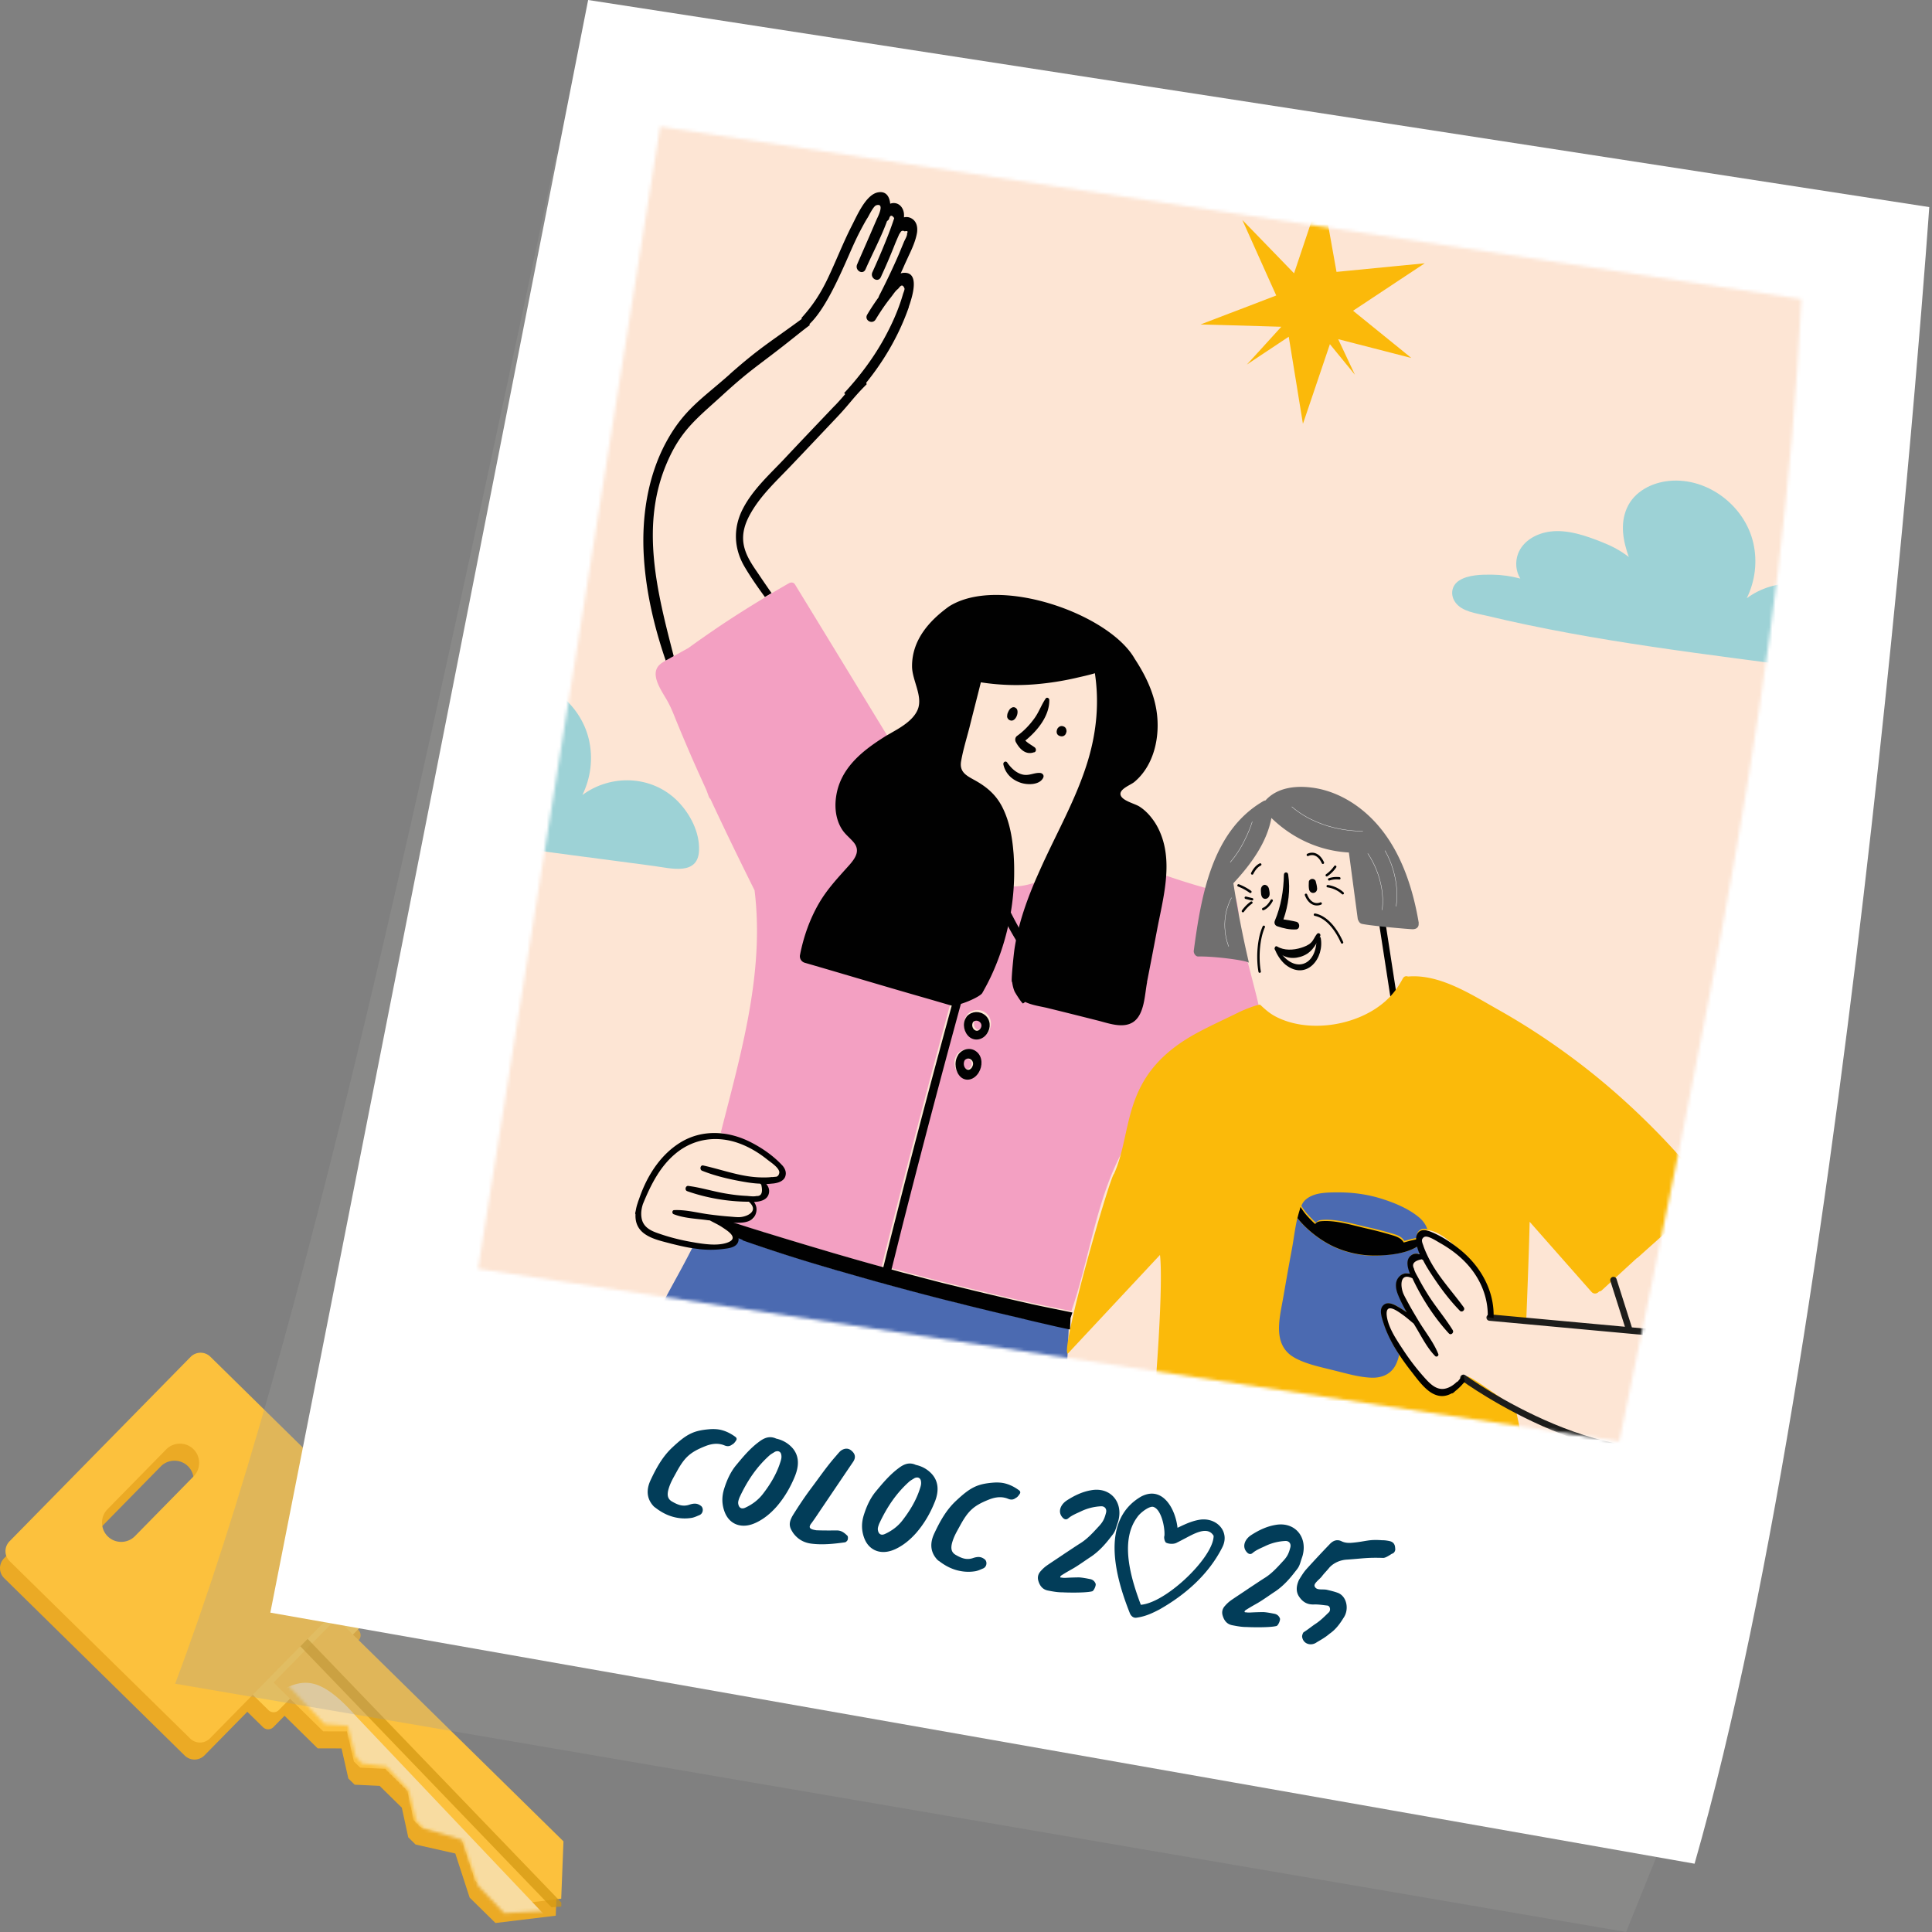
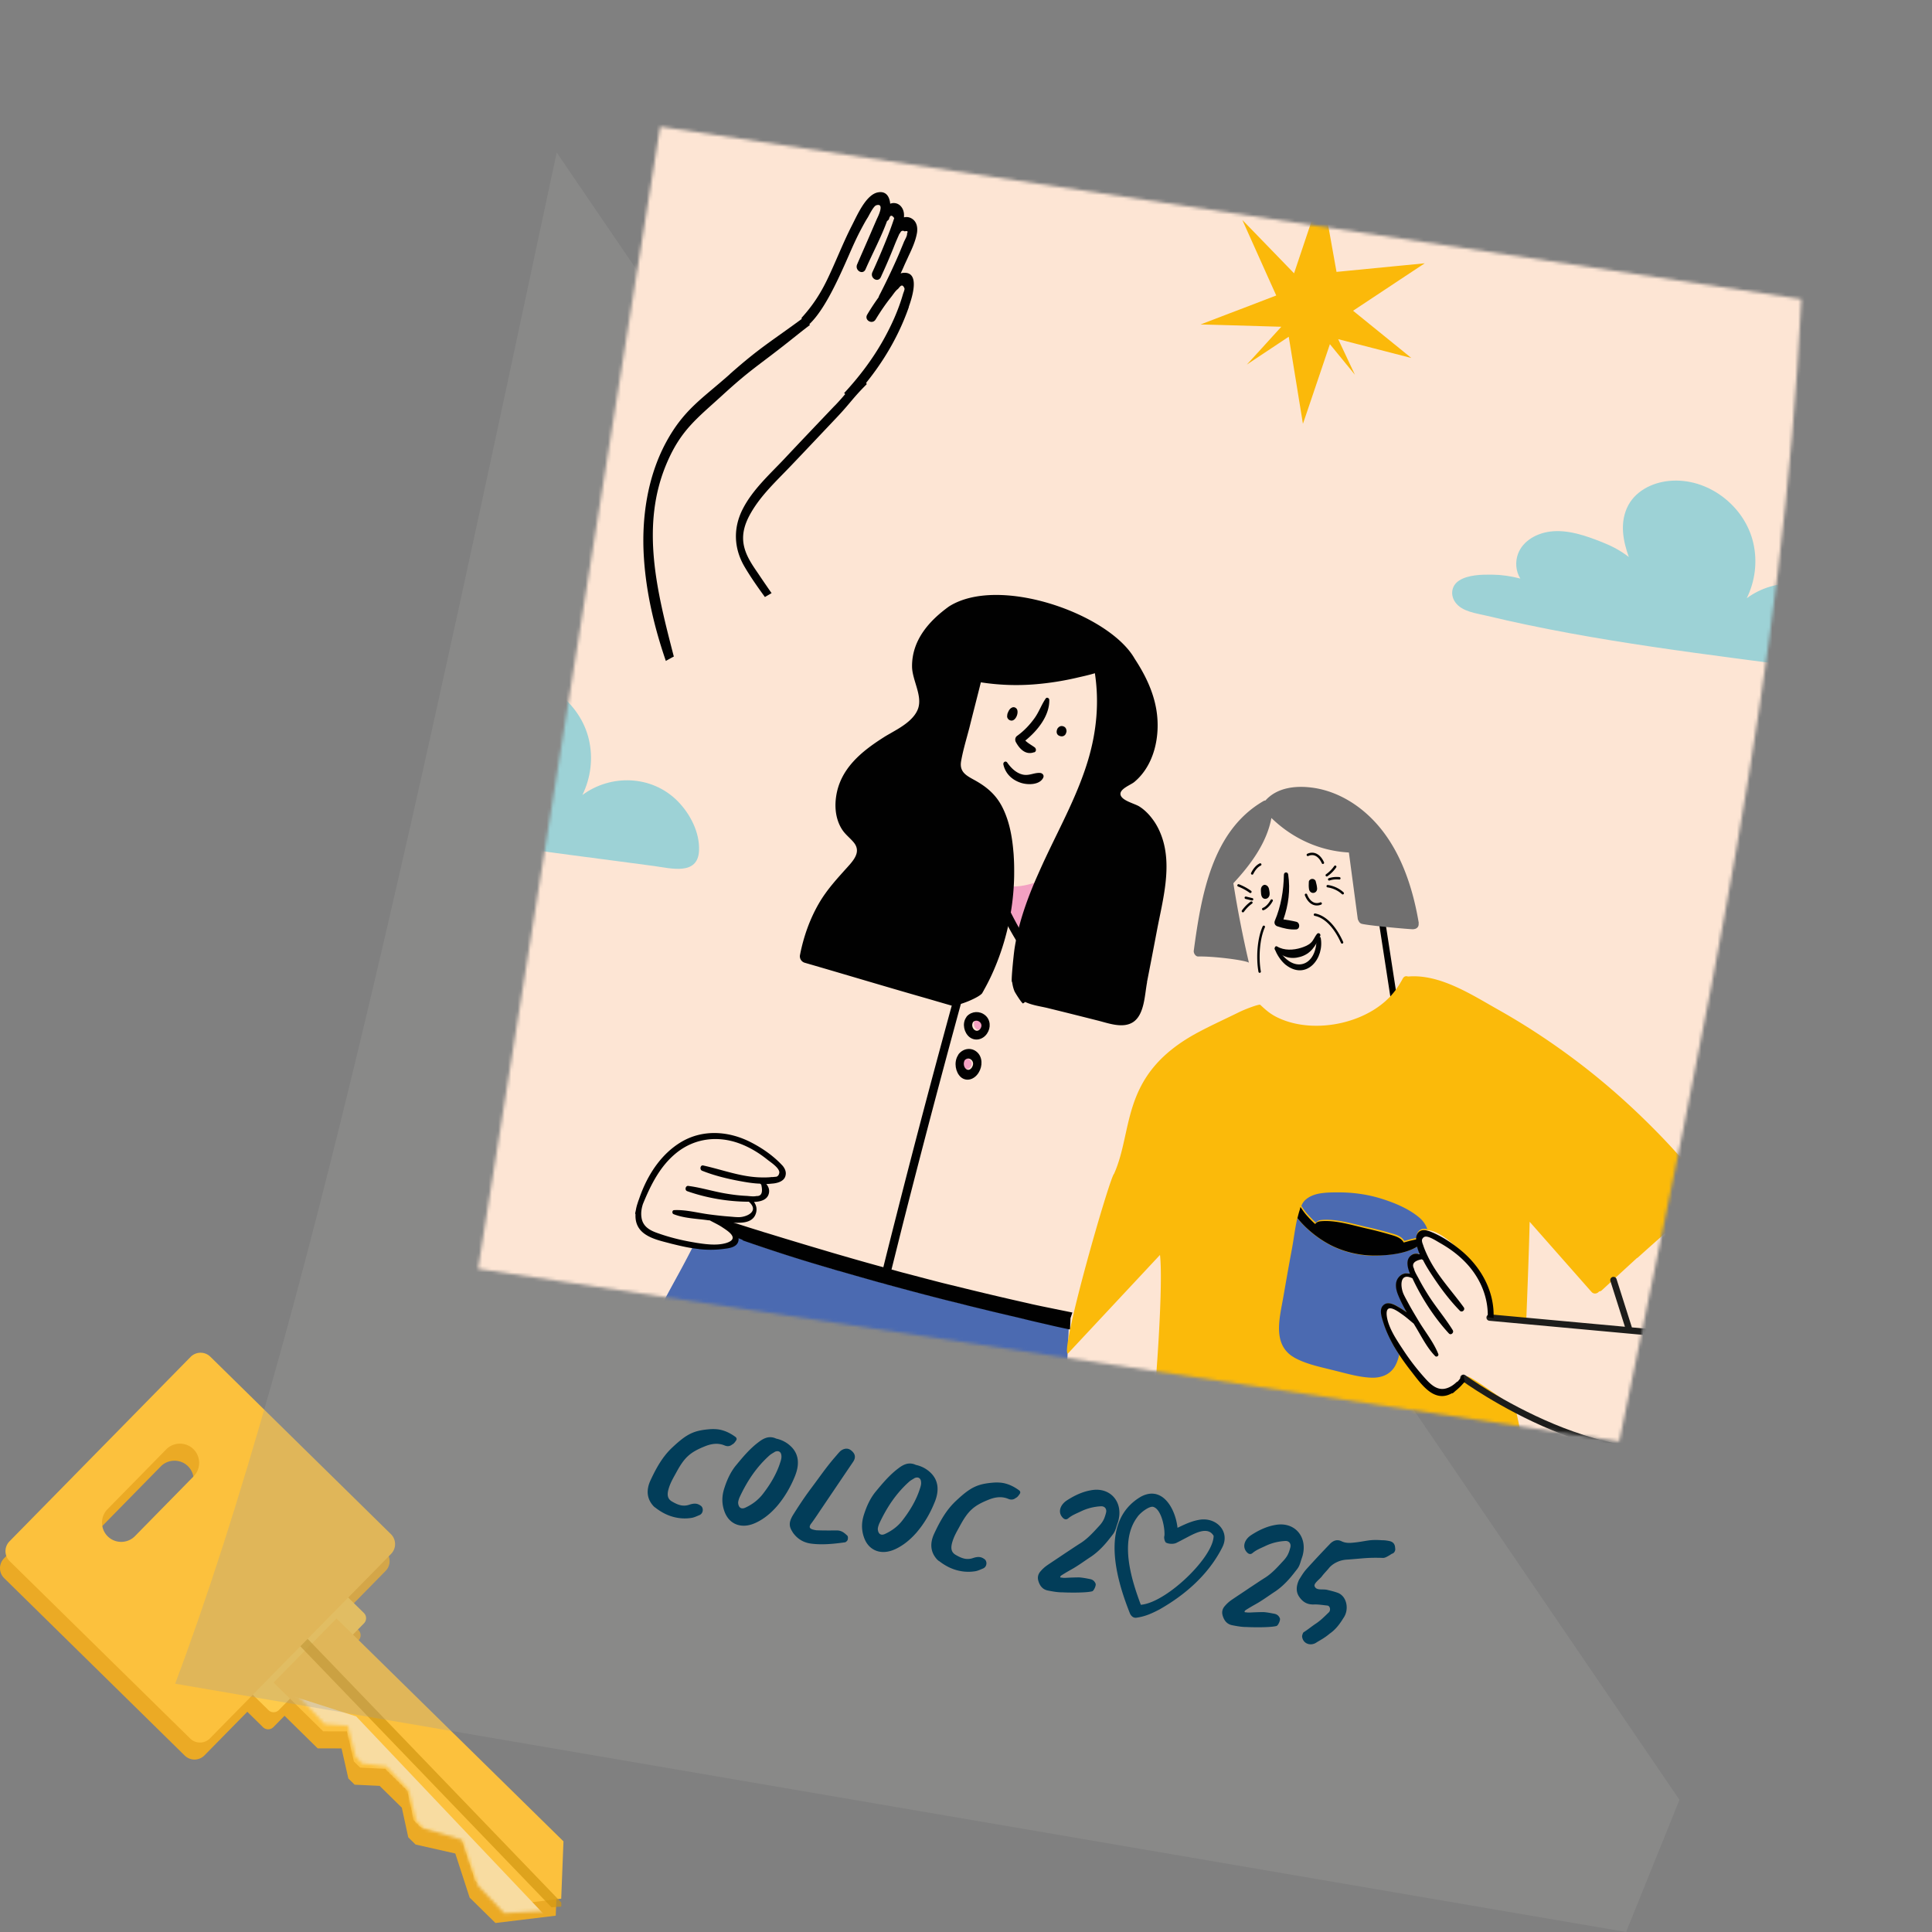
<svg xmlns="http://www.w3.org/2000/svg" width="599" height="599" viewBox="0 0 599 599" fill="none">
  <rect x="0" y="0" width="599" height="599" fill="#808080" stroke="none" />
  <path d="m141.16 574.661-12.308-2.779-2.271-2.231-1.998-9.193-6.881-6.766-7.748-.365-1.952-1.919-2.11-9.328-7.392-.008-15.388-15.12 19.525-19.894 70.347 69.12-.682 17.762-18.689 2.27-8.005-7.876-4.448-13.673zM1.233 483.168l56.168-57.201a4.343 4.343 0 0 1 6.12-.054l55.984 55.009a4.348 4.348 0 0 1 .055 6.122l-56.168 57.202a4.344 4.344 0 0 1-6.12.053L1.289 489.29a4.347 4.347 0 0 1-.055-6.122zm38.913-1.607 18.203-18.549c2.303-2.339 2.254-6.145-.078-8.431-2.34-2.304-6.144-2.256-8.428.076l-18.204 18.549c-2.302 2.339-2.253 6.145.079 8.431 2.332 2.287 6.143 2.256 8.428-.076z" fill="#EBAA25" />
  <path d="m71.558 522.507 26.397-26.886a2.271 2.271 0 0 1 3.213-.028l9.963 9.788c.896.88.909 2.319.03 3.214l-26.398 26.886a2.271 2.271 0 0 1-3.212.029l-9.964-9.789a2.273 2.273 0 0 1-.03-3.214z" fill="#EBAA25" />
  <path d="m73.246 517.214 26.398-26.886a2.27 2.27 0 0 1 3.212-.028l9.964 9.788c.895.88.908 2.319.029 3.214l-26.397 26.886a2.271 2.271 0 0 1-3.213.029l-9.963-9.789a2.273 2.273 0 0 1-.03-3.214z" fill="#FECB4B" />
  <path d="m142.869 569.362-12.318-2.756-2.271-2.231-1.982-9.199-6.881-6.766-7.754-.383-1.945-1.901-2.128-9.321-7.374-.015-15.412-15.131 19.532-19.876 70.364 69.112-.699 17.769-18.673 2.264-8.021-7.869-4.438-13.697z" fill="#FCC13D" />
  <path d="M89.897 504.728c.628-.642 1.665-.583 2.334.108l81.793 85.007-.002 1.268-3.048.222-80.987-84.162c-.676-.709-.71-1.783-.099-2.42l.01-.023z" fill="#D29611" opacity=".7" />
  <mask id="wijg7u4t3a" style="mask-type:luminance" maskUnits="userSpaceOnUse" x="85" y="499" width="90" height="95">
    <path d="m143.367 570.479-12.04-3.642-2.294-2.417-2.311-9.457-6.949-7.329-7.521-.924-1.964-2.061-2.458-9.589-7.138-.525-15.563-16.393 18.052-18.786 71.058 74.877.084 17.952-17.975 1.003-8.1-8.526-4.881-14.183z" fill="#fff" />
  </mask>
  <g mask="url(#wijg7u4t3a)">
-     <path d="M64.955 517.586c-2.78 1.069 8.252 14.949 8.252 14.949l15.146-1.926-2.742 14.992 11.818 12.447 15.146-1.926-2.742 14.992 10.148 10.707 9.231-1.18-1.666 9.129 5.901 6.227 27.194 14.898 16.263-8.662-66.525-70.13c-14.789-16.77-19.271-9.4-30.47-4.158-.991.46-13.81-10.81-14.929-10.388l-.025.029z" fill="#F8DCA1" />
+     <path d="M64.955 517.586c-2.78 1.069 8.252 14.949 8.252 14.949l15.146-1.926-2.742 14.992 11.818 12.447 15.146-1.926-2.742 14.992 10.148 10.707 9.231-1.18-1.666 9.129 5.901 6.227 27.194 14.898 16.263-8.662-66.525-70.13l-.025.029z" fill="#F8DCA1" />
  </g>
  <path d="M2.931 477.893 59.1 420.691a4.343 4.343 0 0 1 6.12-.053l55.984 55.009a4.345 4.345 0 0 1 .055 6.121L65.091 538.97a4.343 4.343 0 0 1-6.12.053L2.987 484.015a4.347 4.347 0 0 1-.056-6.122zm38.906-1.625 18.204-18.549c2.302-2.339 2.253-6.144-.079-8.431-2.332-2.286-6.143-2.256-8.428.076l-18.204 18.55c-2.302 2.339-2.253 6.144.08 8.431 2.338 2.303 6.142 2.255 8.427-.077z" fill="#FCC13D" />
  <path d="M520.713 558.018 504.165 599 54.303 522.026C94.62 414.638 130.948 242.36 172.595 47.264l348.118 510.754z" fill="#9D9D9C" style="mix-blend-mode:multiply" opacity=".3" />
-   <path d="m182.347 0 415.805 64.207s-23.658 342.283-72.767 513.619l-441.57-77.843L182.348 0z" fill="#fff" />
  <mask id="4dviq0lvjb" style="mask-type:luminance" maskUnits="userSpaceOnUse" x="148" y="39" width="411" height="408">
    <path d="m148.216 393.39 353.825 53.49c27.555-133.957 50.937-240.438 56.459-354.126l-353.825-53.49-56.459 354.126z" fill="#fff" />
  </mask>
  <g mask="url(#4dviq0lvjb)">
    <path d="M192.231 22 584.23 80l-65.501 392-401.499-60 75.001-390z" fill="#FDE5D4" />
    <path d="M452.379 179.993c2.789-1.792 7.018-1.866 10.214-1.829 2.991.037 5.91.462 8.772 1.219-1.403-2.235-1.662-5.173-.702-7.705 1.533-4.065 5.837-6.356 9.955-6.873 5.448-.702 11.211 1.33 16.197 3.326 2.937 1.164 5.725 2.624 8.182 4.564-1.755-4.934-2.771-10.2-.591-15.17 2.271-5.155 7.72-7.908 13.113-8.425 11.912-1.146 23.455 7.723 26.078 19.253 1.329 5.82.554 11.843-2.032 17.128 8.791-6.504 21.479-6.19 29.495 1.866 3.896 3.935 6.925 9.719 6.667 15.391-.351 7.797-8.736 5.469-13.907 4.767-34.389-4.638-69.073-8.481-102.853-16.592-3.213-.776-7.664-1.238-9.751-4.158-1.644-2.291-1.219-5.228 1.182-6.762h-.019zM91.38 240.993c2.788-1.792 7.017-1.866 10.213-1.829 2.991.037 5.91.462 8.772 1.219-1.403-2.235-1.662-5.173-.702-7.705 1.533-4.065 5.837-6.356 9.955-6.873 5.448-.702 11.211 1.33 16.197 3.326 2.937 1.164 5.725 2.624 8.182 4.564-1.755-4.934-2.771-10.2-.591-15.17 2.271-5.155 7.72-7.908 13.113-8.425 11.912-1.146 23.455 7.723 26.077 19.253 1.33 5.82.555 11.843-2.031 17.128 8.791-6.504 21.479-6.19 29.495 1.866 3.896 3.935 6.925 9.719 6.667 15.391-.351 7.797-8.736 5.469-13.907 4.767-34.389-4.638-69.073-8.481-102.853-16.592-3.213-.776-7.664-1.238-9.751-4.158-1.644-2.291-1.22-5.228 1.182-6.762h-.019z" fill="#9DD2D6" />
    <path d="m402.113 120.01-1.219-7.464-1.33-8.148-7.59 5.044-5.412 3.603 3.805-4.158 6.889-7.575-16.936-.499-1.976-.055-6.113-.167 9.16-3.51 2.974-1.127 11.321-4.342-2.715-6.024-.702-1.57-7.092-15.817 10.897 11.234 1.089 1.127 4.045 4.176 5.079-15.15 1.367-4.084L409.833 59l.572 3.197.37 1.995 3.601 20.103 1.552-.148 1.68-.166 14.775-1.441 1.552-.148 7.794-.758-7.776 5.137-1.551 1.034-12.891 8.537 12.651 10.254 1.533 1.238 3.878 3.16-3.934-1.016-1.57-.407-17.176-4.416 5.19 11.031-7.757-9.479-2.973 8.795-2.106 6.227-.498 1.478-2.217 6.541-.572 1.644-.314-1.94-1.256-7.705-.277-1.737z" fill="#FBB90A" />
    <path d="m428.606 286.502 3.853 24.978" stroke="#010101" stroke-width="2" stroke-miterlimit="10" />
    <path d="M320.663 233.261c.688-.269.655-1.15.113-1.56-.996-.719-2.032-1.25-2.889-2.094 3.679-2.951 7.547-7.64 7.433-12.628-.027-.562-.77-.902-1.095-.426-1.344 1.933-2.095 4.21-3.518 6.164-1.533 2.125-3.301 3.955-5.364 5.435-.615.445-.715 1.254-.406 1.885 1.216 2.281 3.153 4.143 5.698 3.177l.028.047zM328.645 228.202c.842.304 1.557-.144 1.809-.738.107-.302.252-.594.201-.934-.031-.237-.069-.443-.186-.668-.278-.626-1.238-.958-1.887-.625-.23.107-.388.265-.545.424-.218.242-.324.543-.391.855-.141.654.071 1.394.92 1.667l.079.019zM314.584 222.972c.654-.621 1.092-1.912.813-2.844-.186-.621-.933-1.05-1.548-.789-.569.231-.898.644-1.176 1.193-.072.147-.152.333-.232.519-.16.372-.151.703-.189 1.063.004.536.414 1.047.899 1.207.552.217 1.029.046 1.433-.349zM323.448 241.093c.346-.711-.24-1.385-.958-1.447-1.817-.14-3.354.924-5.307.523-2.063-.428-3.715-2.045-4.891-3.734-.468-.683-1.354-.141-1.201.578.598 2.761 2.561 4.719 5.285 5.649 2.184.761 5.952.772 7.064-1.533l.008-.036zM258.835 125.743c-5.239 5.509-10.47 10.982-15.681 16.537-4.521 4.788-9.822 9.541-12.878 15.545-2.982 5.827-2.798 12.115.516 17.802 1.893 3.233 4.102 6.387 6.363 9.476.69-.417 1.373-.797 2.063-1.213a342.82 342.82 0 0 1-4.166-6.091c-1.743-2.533-3.605-5.212-4.332-8.277-.913-3.774.194-7.171 2.006-10.357 3.214-5.692 8.158-10.181 12.576-14.838 4.747-4.967 9.466-9.979 14.177-14.954 4.227-4.47 4.875-5.911 9.221-10.234-.264-1.04-.615-2.023-.922-3.035-4.381 3.964-4.887 5.44-8.951 9.676l.008-.037zM226.251 116.041c-8.424 7.501-14.217 10.865-19.754 21.109-5.798 10.768-7.656 23.517-6.857 35.778.693 10.865 3.249 21.675 6.8 31.985.207-.106.423-.25.631-.355.631-.355 1.22-.682 1.843-1-5.127-19.822-10.57-40.584-2.094-60.178 4.367-10.138 9.352-13.7 17.187-20.874 8.712-7.98 11.061-9.091 20.293-16.394 2.05-1.615 4.34-3.485 6.813-5.349a42.072 42.072 0 0 0-1.943-2.316c-10.207 7.536-13.36 9.116-22.911 17.557l-.008.037z" fill="#010101" />
    <path d="M298.538 328.726c-.992 1.758 1.102 3.924 2.423 1.977 1.113-1.651-1.167-3.286-2.381-2.005l-.042.028z" fill="#F3A0C2" />
-     <path d="M387.762 337.619c2.51-16.92.123-7.876 2.633-24.796.17-1.132-5.923-22.815-5.752-23.947.072-.335-.628-4.224-.583-4.604.126-.752-.674-6.387-1.396-6.603-18.021-4.559-23.52-7.076-41.062-13.514-2.71 5.952-5.586 11.824-8.697 17.599a317.286 317.286 0 0 1-5.863 10.387c-1.093 1.846-2.656 6.043-4.887 6.712-2.576.74-4.419-3.115-5.575-4.885a105.706 105.706 0 0 1-5.331-9.246 101.57 101.57 0 0 1-3.741-8.468 2754.91 2754.91 0 0 0-6.587 23.438 3622.367 3622.367 0 0 0-20.87 78.691c-1.247 4.94-2.494 9.879-3.707 14.827l4.429 1.199c3.81 1.01 7.62 2.019 11.438 2.991l2.261.552 6.4 1.563c6.052 1.479 12.077 2.912 18.162 4.242l.591.144c1.886.422 3.78.806 5.64 1.182 2.277.478 4.597.928 6.908 1.414 5.061-14.653 7.141-30.425 13.413-44.586 2.999-6.782 7.111-13.291 12.349-18.234 1.667-.767 3.582-1.16 5.281-1.567.388-.101.768-.165 1.155-.265 4.457-.125 8.88-.258 13.329-.345a371.78 371.78 0 0 1 6.404-.157c.666-.033 1.325-.029 1.991-.062.216.014.422-.092.593-.207.3-.201.554-.53.599-.91.115-.872.264-1.736.379-2.608l.096.063zm-84.403-5.396c-1.291 1.915-3.781 2.598-5.633 1.167-1.756-1.368-2.447-4.276-1.14-6.266.016-.074.059-.103.11-.169.024-.112.125-.243.219-.338 1.564-1.653 4.082-1.781 5.821-.339 1.774 1.451 1.907 4.067.623 5.945zm3.018-12.139c-1.291 1.915-3.782 2.599-5.634 1.168-1.755-1.368-2.447-4.277-1.139-6.267.016-.074.059-.103.109-.168.024-.112.126-.244.22-.338 1.564-1.653 4.081-1.782 5.821-.339 1.774 1.451 1.906 4.066.623 5.944zM222.064 377.593c4.598 1.437 9.22 2.763 13.827 4.163.382.093.757.224 1.132.355l5.668 1.738c3.988 1.21 7.976 2.42 11.972 3.592 2.098.631 4.239 1.232 6.337 1.863 4.1 1.197 8.209 2.358 12.325 3.482a2643.747 2643.747 0 0 1 4.06-16.125 3841.822 3841.822 0 0 1 27.996-103.945c-6.887 5.109-14.497 8.981-22.599 11.399-.819.231-1.659-.288-1.71-1.243-.822-14.373.017-28.811 2.559-42.99-2.74-2.239-4.736-5.554-6.599-8.639-3.446-5.592-6.85-11.213-10.289-16.843a18907.946 18907.946 0 0 0-20.248-33.172c-.401-.687-1.191-.763-1.809-.442a230.24 230.24 0 0 0-5.405 3.155c-.677.423-1.346.809-2.023 1.233-5.137 3.102-10.22 6.297-15.196 9.674-2.92 1.996-5.806 3.999-8.672 6.086-1.537.842-3.038 1.692-4.575 2.534-.618.32-1.21.686-1.828 1.006a5.96 5.96 0 0 0-.626.357c-1.125.628-2.265 1.331-2.798 2.614-1.322 3.25 2.368 7.881 3.676 10.477.233.45.466.899.691 1.386a59.49 59.49 0 0 1 1.073 2.5c1.763 4.395 3.612 8.734 5.495 13.08 1.469 3.382 3.016 6.743 4.528 10.096l.762 2.071c.118.303.295.504.479.667 1.825 3.939 3.693 7.85 5.56 11.761a1512.909 1512.909 0 0 0 8.119 16.548c3.141 25.539-4.209 50.478-10.465 75.095 15.507 5.712 20 11.207 19.346 14.07-.152.708-5.079.29-5.224.961-.889 3.787-.338 1.567-1.053 5.396-.209.97-3.626.174-3.618 1.157.853.287 1.484 4.839.668 5.228-2.527 1.189-12.007-.539-11.562-.391l.026.046z" fill="#F3A0C2" />
    <path d="M302.196 316.509c-.992 1.758 1.102 3.924 2.424 1.977 1.113-1.651-1.168-3.286-2.382-2.005l-.042.028zM336.409 263.755s-.008.037-.086.057l-.13.086c-7.411 6.516-17.213 13.112-27.024 10.285 1.038 2.756 2.189 5.5 3.479 8.121 1.363 2.796 2.891 5.515 4.541 8.185a91.083 91.083 0 0 0 2.534 3.903c.288.383 1.01 1.85 1.406 1.907.704.172 1.058-.953 1.362-1.504 6.184-9.943 11.701-20.401 16.634-31.08-.45-.149-.927-.344-1.377-.493-.653-.237-1.129.076-1.339.533zM303.69 270.87c-8.285-5.765-11.698-16.624-13.981-26.437-.057-.245-.114-.49-.164-.772-.125-.609-.538-.903-1.006-.94l-.174-.043c-.696-.17-1.369-.45-1.999-.758-2.208 12.802-2.95 25.771-2.271 38.777 7.001-2.223 13.581-5.551 19.63-9.819l-.035-.008z" fill="#F3A0C2" />
    <path d="M324.415 410.447a420.453 420.453 0 0 0-6.73-1.565l-2.797-.684c-5.051-1.155-10.12-2.393-15.155-3.623a418.207 418.207 0 0 1-6.705-1.678 849.476 849.476 0 0 1-13.553-3.547 6432.49 6432.49 0 0 1-4.696-1.265c-.805-.196-1.566-.421-2.362-.655l-.21-.051c-4.128-1.166-8.292-2.34-12.412-3.544l-.7-.17c-1.942-.553-3.91-1.152-5.879-1.751-3.973-1.206-7.946-2.413-11.867-3.685a447.409 447.409 0 0 1-7.074-2.357c-.928-.305-4.961-3.451-5.539-2.649-2.012 2.848-2.936 4.743-6.93 3.296-.474-.194-4.961.477-5.435.283-.174-.042-.443.521-1.444-.47-4.86 9.577-6.999 12.669-11.754 22.272a4549.011 4549.011 0 0 0-17.446 35.536c-21.246 49.418-41.507 99.392-60.367 149.865l-.016.074a544.295 544.295 0 0 0 26.335 16.138c7.14 4.101 14.449 7.93 21.747 11.638 9.526-20.813 19.525-41.432 30.881-61.169 4.49-7.86 9.201-15.549 14.211-23.086.763-1.15 1.518-2.262 2.281-3.411 5.122-7.549 10.493-14.88 16.207-21.931 1.653-2.032 3.305-4.064 4.984-6.05 1.483-1.759 3.248-4.314 5.536-4.855a4.02 4.02 0 0 1 .834-.111c4.429-.057 3.604 8.895 3.518 11.86-.169 5.223-.31 10.493-.479 15.716-.562 18.838-1.115 37.639-1.642 56.486l-.835 27.965c-.198 6.041-.352 12.054-.549 18.095a526.277 526.277 0 0 0 38.305 9.947c3.547.789 7.076 1.493 10.639 2.207a5802.672 5802.672 0 0 1 7.596-49.611c4.76-29.952 9.8-59.836 14.917-89.741 3.179-18.513 6.225-37.098 9.727-55.572.679-12.209 1.254-24.444 1.794-36.688a435.414 435.414 0 0 1-6.885-1.525l-.051.066z" fill="#4B6AB1" />
    <path d="M305.416 314.747c-1.68-1.385-4.108-1.266-5.614.315-.091.09-.155.225-.211.323-.016.072-.091.091-.106.162-1.217 1.877-.579 4.657 1.109 6.006 1.788 1.375 4.182.76 5.432-1.109 1.235-1.798 1.104-4.304-.61-5.697zm-1.375 4.087c-1.258 1.905-3.311-.209-2.375-1.93 1.187-1.246 3.43.314 2.334 1.958l.041-.028zM302.945 326.216c-1.655-1.501-4.101-1.298-5.658.515-.093.104-.161.256-.22.368-.017.08-.093.104-.11.184-1.273 2.135-.702 5.227.961 6.687 1.765 1.486 4.189.728 5.495-1.398 1.289-2.047 1.221-4.847-.468-6.356zm-1.522 4.604c-1.314 2.167-3.326-.138-2.34-2.09 1.226-1.429 3.443.251 2.298 2.122l.042-.032z" fill="#010101" />
    <path d="m319.883 404.333-.594-.145a1021.779 1021.779 0 0 1-18.245-4.262l-6.43-1.57-2.271-.555c-3.836-.976-7.663-1.99-11.491-3.003-1.503-.367-2.989-.809-4.449-1.205 1.25-4.945 2.464-9.899 3.713-14.844 6.704-26.338 13.653-52.616 20.908-78.781a2761.338 2761.338 0 0 1 6.599-23.464 92.174 92.174 0 0 0 3.764 8.482 92.539 92.539 0 0 0 5.361 9.263c1.162 1.773 3.016 5.635 5.602 4.895 2.241-.667 3.808-4.868 4.905-6.716a317.376 317.376 0 0 0 5.881-10.396c3.113-5.744 5.998-11.622 8.724-17.617-.85-.325-1.672-.604-2.522-.929-4.927 10.747-10.415 21.2-16.573 31.175-.338.545-.684 1.636-1.356 1.511-.384-.094-1.141-1.533-1.391-1.907a68.995 68.995 0 0 1-2.506-3.904 102.916 102.916 0 0 1-4.489-8.188 99.979 99.979 0 0 1-3.436-8.128 15.111 15.111 0 0 1-3.381-1.374c-.861-.446-1.635-.948-2.402-1.488-6.052 4.359-12.704 7.75-19.742 10.027-.649-13.206.137-26.415 2.379-39.385a13.83 13.83 0 0 1-2.42-1.57c-2.526 14.115-3.35 28.528-2.514 42.916.052.954.931 1.482 1.718 1.243 8.131-2.402 15.766-6.257 22.675-11.348-9.809 34.435-19.164 68.98-27.976 103.737a2453.408 2453.408 0 0 0-4.055 16.093 727.237 727.237 0 0 1-12.379-3.494 398.663 398.663 0 0 1-6.365-1.869c-4.013-1.176-8.018-2.39-12.024-3.603l-5.693-1.744a12.558 12.558 0 0 1-1.137-.356c-4.626-1.405-4.478-1.408-9.097-2.849-.454-.111-.892-.297-1.373-.453-.858-.288-1.68-.568-2.538-.855-.02.778.072 1.545.398 2.252-.252.487 1.739.464 1.479.988.174.043 1.352.722 1.554.811.481.156 1.294 1.844 1.776 2.001 3.984 1.482-.425.092 3.583 1.463.928.305 1.812.638 2.74.943 2.362.813 4.733 1.588 7.069 2.354a458.954 458.954 0 0 0 11.86 3.681c1.968.599 3.909 1.151 5.876 1.749l.699.171c4.118 1.202 8.279 2.375 12.405 3.54l.21.051c.804.197 1.564.422 2.36.655l4.693 1.264a854.66 854.66 0 0 0 13.545 3.544c2.236.547 4.472 1.093 6.701 1.677 5.031 1.229 10.098 2.467 15.146 3.622l2.795.682c2.237.547 4.481 1.056 6.725 1.565 2.272.555 4.594 1.044 6.881 1.524.031-1.168.105-2.364.136-3.532l.594-1.736c-2.322-.489-4.617-.932-6.939-1.421a300.258 300.258 0 0 1-5.666-1.188zM125.978 593.388l.016-.074c18.712-50.076 38.899-99.676 60.016-148.658a3502.486 3502.486 0 0 0-22.613 47.409c-7.833 18.823-15.562 37.671-23.028 56.661-5.628 14.373-11.151 28.771-16.709 43.16l-4.137-2.764c-.208.456-.374.883-.582 1.339 10.314 7.47 20.863 14.529 31.756 21.01 7.184 4.289 14.496 8.492 21.949 12.379.425-.949.841-1.861 1.266-2.809-7.311-3.696-14.572-7.458-21.683-11.573a543.866 543.866 0 0 1-26.259-16.043l.008-.037zM305.495 593.928c-2.585 16.471-5.127 32.913-7.536 49.427-3.552-.711-7.139-1.431-10.709-2.225a535.406 535.406 0 0 1-38.562-10.008c-.011.741-.058 1.473-.061 2.177 12.685 4.234 25.533 7.881 38.569 10.831 3.817.855 7.643 1.672 11.441 2.443.3.152.617.229.923.186a427.94 427.94 0 0 0 11.978 2.183c.146-1.021.257-2.051.394-3.034-3.646-.617-7.292-1.234-10.922-1.925 8.393-58.219 17.603-116.277 27.736-174.149.354-5.941.715-11.919 1.069-17.859.051-.927.103-1.854.146-2.743-3.483 18.404-6.509 36.919-9.667 55.364-5.076 29.755-10.126 59.556-14.815 89.406l.016-.074z" fill="#010101" />
    <path d="M243.598 364.215c.124-.747-.09-1.615-.708-2.466a2.646 2.646 0 0 0-.405-.488c-2.663-2.866-6.022-5.203-9.397-6.96-7.003-3.694-15.287-4.318-22.182-.055-5.549 3.426-9.498 9.069-11.979 15.344-.314.778-.601 1.602-.879 2.389-.157.39-.279.787-.401 1.185a12.54 12.54 0 0 0-.491 1.94l-.191.887a.76.76 0 0 0 .069.522c-.112 2.383.643 4.627 3.137 6.247 2.363 1.549 5.338 2.121 7.988 2.846 1.938.473 3.912.956 5.882 1.281.847.13 1.694.259 2.549.351l.208.051c2.495.259 5.045.261 7.521-.067 1.574-.199 4.138-.428 4.61-2.451.416-1.764-1.185-3.127-2.339-4.031a27.846 27.846 0 0 0-2.592-1.838c1.898.153 3.805.269 5.647.175 1.912-.078 3.97-.663 4.681-2.783.476-1.361.169-2.641-.564-3.636 1.877-.086 4.272-.55 4.662-2.865.161-1.088-.199-1.954-.841-2.694.586-.012 1.145-.07 1.704-.128.223-.023 3.927-.129 4.295-2.682l.016-.074zm-3.16.628c-.301.043-.636.077-1.007.104l-.103-.026c-1.015.141-2.109.146-3.126.131-6.327-.069-12.098-2.373-18.189-3.705-.865-.212-1.184 1.265-.35 1.625 3.724 1.492 7.774 2.482 11.7 3.208 1.928.354 4.141.739 6.313.803.123.108.245.216.341.278.562 2.47.091 3.638-1.496 3.561-.961.232-2.292-.016-3.267-.06-1.949-.087-3.901-.331-5.837-.648-4.018-.632-7.97-1.909-12.013-2.43-.846-.129-1.226 1.294-.35 1.625 5.958 2.117 12.778 3.277 19.121 3.272 3.424 3.052-.854 4.806-3.146 4.79-.948.002-1.907-.116-2.839-.188-2.045-.15-4.108-.382-6.164-.651-3.619-.456-7.395-1.534-11.046-1.338-.628.041-.696 1.035-.124 1.253 3.125 1.23 6.738 1.374 10.037 1.791.389.056.778.112 1.174.131 1.271.7 2.6 1.296 3.812 2.098 1.527 1.034 5.603 3.429 1.509 4.839-2.004.676-4.478.655-6.896.375-.889-.1-1.736-.229-2.548-.35-.562-.099-1.124-.197-1.651-.287-3.51-.624-7.068-1.532-10.451-2.747-2.271-.789-4.533-1.963-4.946-4.785-.232-1.456.001-2.876.433-4.209 2.461-6.007 5.347-11.794 10.376-15.852 5.734-4.624 12.933-5.392 19.613-2.905 3.105 1.147 6.007 2.905 8.647 5.028.778.617 2.47 1.73 3.248 2.853.301.463.499.9.369 1.334-.088.407-.255.677-.476.856a1.05 1.05 0 0 1-.599.242l-.069-.016zM355.616 304.487a2546.753 2546.753 0 0 0 3.141-16.301c1.764-9.221 4.722-19.68 1.403-28.888-.696-1.935-1.635-3.773-2.85-5.365-.576-.768-1.195-1.508-1.874-2.145a13.5 13.5 0 0 0-2.119-1.695c-1.394-.929-5.294-1.764-5.872-3.553-.598-1.872 3.128-3.159 4.214-4.071 6.227-5.149 8.167-14.327 6.879-22.293-.957-5.883-3.576-11.114-6.757-15.971-7.881-13.853-42.048-26.007-57.552-16.179-6.058 4.366-11.505 10.372-11.457 18.584.013 4.241 3.343 9.096 1.829 13.199-1.033 2.729-3.72 4.702-6.406 6.321-.805.471-1.568.912-2.331 1.353-.676.385-1.308.74-1.871 1.113-6.786 4.306-13.587 9.707-14.788 18.555-.484 3.452-.017 7.137 1.908 10.079.948 1.448 2.256 2.435 3.386 3.731 2.303 2.564.876 4.883-1.095 7.148-3.473 3.899-6.908 7.454-9.578 12.099-2.788 4.851-4.689 10.233-5.78 15.812a2.095 2.095 0 0 0 1.469 2.478c12.253 3.543 24.438 7.226 36.699 10.731 2.9.826 5.792 1.69 8.657 2.507 1.753.468 9.447-2.714 9.771-4.047.17-.272.348-.582.483-.863 1.558-2.758 2.878-5.614 4.038-8.587 3.288-8.378 5.082-17.396 5.262-26.494.03-2.033.017-4.037-.11-6.03a26.732 26.732 0 0 0-.121-1.677c-.391-4.725-1.264-9.451-3.363-13.652-2.017-4.063-5.045-6.529-8.793-8.583-2.419-1.336-4.624-2.463-4.058-5.778.606-3.501 1.693-7.002 2.581-10.434 1.161-4.699 2.384-9.344 3.545-14.043a71.411 71.411 0 0 0 17.155.581 89.271 89.271 0 0 0 12.32-1.934c1.876-.444 3.892-.854 5.879-1.467 1.36 9.003.554 17.909-2.05 26.729-3.123 10.537-8.393 20.196-13.037 30.047-.286.637-.606 1.265-.892 1.901-.848 1.873-1.696 3.745-2.51 5.626-2.923 6.858-5.386 13.986-6.475 21.449-.26 1.898-1.151 10.509-.697 9.953.143 1.055.373 2.053.768 2.973.256.534 2.6 4.284 2.701 3.642.209-.106.39-.258.571-.41 2.283 1.107 5.146 1.414 7.358 1.994 5.002 1.222 9.961 2.473 14.956 3.732 3.346.818 7.922 2.642 11.159.529 3.547-2.351 3.575-8.504 4.331-12.36l-.027-.046z" fill="#010101" />
    <path d="M439.888 286.23c-2.143-12.834-6.813-25.85-16.594-34.296-4.762-4.132-10.573-7.017-16.697-7.761-4.996-.626-10.672.006-14.247 4.001-.193.032-.421.056-.639.2-15.849 9.191-19.257 28.982-21.593 46.382-.099.807.579 1.804 1.361 1.797 4.561-.113 14.27 1.072 15.727 1.903a348.971 348.971 0 0 1-4.812-24.61c5.276-5.677 10.339-12.436 11.796-20.235 6.642 6.452 15.089 10.218 24.021 10.698.908 6.832 1.824 13.627 2.731 20.459.05.289.115.503.259.697.194.482.553.887 1.161.996 3.133.646 14.668 1.643 15.635 1.642.141.035.307-.044.456-.047.842-.111 1.542-.771 1.364-1.844l.071.018z" fill="#706F6F" />
    <path d="M525.679 373.884c-5.891 5.38-11.898 10.613-17.816 15.947-.136.123-.3.201-.428.287l-4.619 4.24-2.561 2.353-3.568 3.282c-.282.283-.601.402-.895.408-.552.688-1.605.979-2.375.125l-19.164-21.728c-.219 10.214-1.049 30.584-1.049 30.584s-5.04-.957-10.451-.869c-1.351-18.591-25.412-36.146-22.08-21.813.252 1.041-2.403 3.998-3.397 3.677-1.614-.512 2.158 4.798.555 4.407-3.965-1.008-5.512 3.277-.983 12.221 1.106 2.19-4.976-3.802-7.385-2.157-2.621.418 2.34 10.251 4.232 14.24 1.694 3.548 12.548 20.934 21.121 7.707.541-.809 13.991 9.296 14.94 9.488-.07-.017 21.077 82.151-9.46 148.635-1.036 2.255-88.652-6.532-119.498-7.406-.512-.007-3.279-1.467-3.207-1.802 15.833-70.939 23.967-170.679 22.047-186.627l-28.609 30.63c-2.274-1.536 13.038-54.733 14.365-55.78 6.202-13.807 1.676-30.94 26.274-43.975 4.143-2.201 8.369-4.108 12.557-6.18 1.97-.969 6.193-2.524 6.501-2.252 1.923 1.802 3.315 3.004 5.685 4.092 11.502 5.357 28.879 1.491 36.325-8.72a32.525 32.525 0 0 0 2.185-3.503c.118-.206.22-.338.356-.461a1.183 1.183 0 0 1 1.247-.166c9.908-.871 19.765 5.652 28.273 10.434 9.06 5.113 17.75 10.92 26.052 17.337 7.986 6.183 15.548 12.968 22.677 20.235a196.379 196.379 0 0 1 7.126 7.619c.174.042.298.151.448.305 2.55 2.465 5.749 4.814 7.917 7.694 1.687 2.215.632 3.878-.997 5.478-.179.152-.324.313-.503.465-.598.559-1.23 1.11-1.828 1.67l-.01-.121z" fill="#FBBA0A" />
    <path d="m461.858 408.497 57.345 5.269M524.489 374.632s42.99 55.435 9.649 71.22c-33.34 15.785-80.411-18.668-80.411-18.668M500.245 396.872l4.891 15.398" stroke="#1D1D1B" stroke-width="2" stroke-miterlimit="10" stroke-linecap="round" />
    <path d="M427.551 389.221c3.742-.123 8.54-.672 11.913-2.75.067.211.127.459.194.67.173.587.389 1.146.641 1.714-.901-.309-1.828-.315-2.669.322-1.802 1.319-1.139 3.813-.388 5.711-1.163-.299-2.399-.074-3.36.958-1.488 1.593-1.069 3.831-.309 5.692.759 1.861 1.682 3.648 2.684 5.417a26.848 26.848 0 0 0-2.716-1.744c-1.29-.758-3.163-1.743-4.487-.572-1.54 1.309-.56 3.885-.079 5.481.796 2.568 1.955 4.996 3.279 7.351l.11.183c.468.779.935 1.558 1.445 2.309-.279 1.322-.691 2.572-1.386 3.75-1.634 2.64-4.427 3.55-7.336 3.422-3.723-.143-7.569-1.286-11.207-2.182-4.018-1.032-8.451-1.861-12.197-3.831-.63-.356-1.191-.694-1.701-1.096a8.877 8.877 0 0 1-1.757-1.885c-2.952-4.323-1.301-10.562-.368-15.862.87-5.007 1.733-9.976 2.674-14.964.581-3.105.954-6.458 1.699-9.637 3.179 3.955 7.553 7.171 11.452 8.948a30.616 30.616 0 0 0 13.811 2.696l.058-.101z" fill="#4B6AB1" />
    <path d="M439.213 383.798c-.615.111-1.202.267-1.782.387a5.826 5.826 0 0 0-.51.137l-1.529.413c-.943-1.648-2.964-2.045-4.667-2.552a116.69 116.69 0 0 0-6.978-1.766c-4.441-1.01-9.709-2.648-14.212-2.151-.72.085-1.19.384-1.508.837a20.757 20.757 0 0 1-1.261-1.195s-.07-.018-.09-.099c-.429-.413-.816-.854-1.237-1.303-.746-.836-1.372-1.718-1.954-2.627a4.67 4.67 0 0 1 1.474-2.064c.586-.498 1.255-.862 1.943-1.145.731-.31 1.552-.521 2.357-.66 1.993-.333 4.134-.324 5.944-.323 4.544.008 9.132.674 13.488 2.081 3.909 1.256 8.083 2.998 11.283 5.674 1.132.933 2.108 2.247 2.548 3.653-.981-.249-1.822-.119-2.401.344-.621.49-.981 1.312-.951 2.386l.043-.027z" fill="#4B6AB1" />
    <path d="M451.842 428.277c-.986.981-2.082 1.78-3.425 2.169-2.607.758-4.583-.943-6.301-2.81a72.378 72.378 0 0 1-6.967-8.957c-.31-.465-.647-.976-.984-1.486a97.884 97.884 0 0 1-1.442-2.298c-1.316-2.188-2.446-4.559-2.752-6.797-.595-4.548 3.274-1.629 4.822-.538 1.229.854 2.348 1.874 3.517 2.829l.659 1.094c1.81 3.009 3.528 6.457 5.971 8.933.422.455 1.23-.032.986-.634-1.425-3.604-4.044-6.82-6.02-10.102-1.125-1.87-2.249-3.739-3.288-5.663-.479-.894-.965-1.751-1.4-2.672-1.056-2.198-1.441-7.04 2.692-5.017 2.828 6.084 6.829 12.238 11.291 17.083.631.701 1.679-.226 1.213-1.001-2.265-3.665-5.088-6.971-7.404-10.572-1.113-1.751-2.183-3.529-3.132-5.353-.47-.93-1.262-2.097-1.483-3.156-.764-1.468.03-2.421 2.392-2.896l.399.218c1.043 2.08 2.336 4.03 3.492 5.753 2.339 3.491 5.01 6.99 7.937 9.977.638.665 1.757-.244 1.221-1.037-3.874-5.35-8.383-9.975-11.255-16.032-.462-.967-.937-2.053-1.279-3.066 0 0 .015-.073-.02-.082-.141-.383-.263-.684-.342-1.013a2.528 2.528 0 0 1-.072-.712c.055-.256.187-.531.503-.797.315-.266.768-.304 1.296-.169 1.301.333 2.991 1.46 3.886 1.96 2.979 1.688 5.768 3.752 8.125 6.284 4.29 4.608 6.782 10.529 6.585 16.725.586.035 1.164.106 1.804.231.354-8.161-3.77-15.657-9.874-20.806-2.993-2.502-6.505-4.829-10.147-6.186l-.633-.163c-.985-.252-1.828-.121-2.409.347-.624.496-.986 1.329-.956 2.416-.617.112-1.206.269-1.788.39-.156.037-.312.074-.511.139l-1.534.417c-.945-1.669-2.973-2.073-4.68-2.588a116.734 116.734 0 0 0-6.999-1.793c-4.454-1.025-9.738-2.688-14.256-2.187-.687.094-1.194.388-1.513.846a20.45 20.45 0 0 1-1.264-1.211s-.063-.054-.09-.1c-.431-.419-.818-.865-1.241-1.32-.748-.848-1.374-1.741-1.958-2.661-.09.247-.151.539-.206.795-.291.851-.519 1.756-.748 2.662 3.172 3.936 7.537 7.136 11.427 8.904a30.626 30.626 0 0 0 13.78 2.683c3.734-.123 8.52-.671 11.887-2.739.066.21.125.457.192.667.173.584.389 1.14.641 1.706-.899-.307-1.825-.313-2.663.32-1.798 1.313-1.137 3.796-.387 5.685-1.16-.297-2.394-.073-3.352.953-1.485 1.586-1.066 3.814-.309 5.667.758 1.852 1.679 3.63 2.679 5.39a27.01 27.01 0 0 0-2.71-1.735c-1.287-.754-3.155-1.734-4.477-.569-1.536 1.303-.558 3.867-.078 5.455.794 2.556 1.951 4.973 3.272 7.317l.11.182c.466.775.933 1.55 1.442 2.297a73.9 73.9 0 0 0 3.694 5.15c1.782 2.269 3.634 4.903 5.958 6.539 2.491 1.718 4.748 1.564 6.726.451.141.036.304-.038.476-.148a7.94 7.94 0 0 0 .639-.569c.488-.376.991-.826 1.458-1.284.281-.275.569-.587.815-.871.237-.248.483-.532.721-.78-.185-.703-.355-1.479-.556-2.108a88.226 88.226 0 0 1-1.858 2.3l.055-.256zM281.763 95.118c.932-2.643 3.746-10.998-1.72-10.525-.257.016-.53.107-.795.16.399-.846.807-1.73 1.18-2.621.416-.92.875-1.87 1.298-2.828 1.058-2.219 2.106-4.558 2.536-6.89.072-.336.11-.68.114-1.034.064-1.478-.427-2.896-1.751-3.651a3.103 3.103 0 0 0-2.355-.34c.012-.39.023-.78-.008-1.142-.17-1.732-1.306-3.19-2.989-3.286-.464-.034-.883.06-1.275.2-.193-2.131-1.214-3.953-3.696-3.537-3.826.598-6.605 7.272-8.275 10.48-2.703 5.316-4.854 10.924-7.428 16.31-2.241 4.682-4.667 8.375-8.088 12.14.299 1.134.366 2.172.776 3.295 5.387-3.638 10.169-14.225 13.941-22.818 1.154-2.667 2.335-5.288 3.68-7.83.668-1.251 1.345-2.54 2.109-3.73.444-.718 1.784-3.575 2.673-3.83 2.793-.85.38 3.79.172 4.25-.648 1.492-1.296 2.985-1.952 4.516-1.378 3.202-2.783 6.358-4.161 9.56-.805 1.886 1.799 3.427 2.612 1.502 2.143-4.902 4.801-9.835 6.658-14.925.213-.145.433-.327.601-.6.316-1.3.881-1.397 1.625-.31a96.705 96.705 0 0 1-1.054 3.044c-.553 1.556-1.174 3.094-1.796 4.633a220.585 220.585 0 0 1-3.911 9.07c-.616 1.344.577 2.54 1.629 2.364.377-.065.759-.326.975-.823.192-.386.357-.817.549-1.203a174.727 174.727 0 0 0 3.826-9.012c.39-.967.88-2.066 1.379-3.202.05-.066.135-.124.186-.19.306-.751.784-.949 1.467-.586.846-.225 1.089-.009.73.65.13.74-.769 2.054-1.041 2.813-.382.929-.755 1.82-1.136 2.75-.39.966-.805 1.887-1.229 2.845a211.64 211.64 0 0 1-4.623 9.682c-.2.423-.426.8-.626 1.223-.075.179-.15.357-.182.507a69.19 69.19 0 0 0-3.501 5.317c-1.065 1.745 1.582 3.256 2.612 1.503 1.458-2.396 3.004-4.692 4.74-6.863.641-.787 1.32-1.918 2.1-2.514.476-.356 1.299-2.16 2.081-.239.151.312-.398 1.515-.463 1.814-1.446 5.033-3.642 9.843-6.169 14.337-3.347 5.945-7.49 11.38-12.069 16.316.722.688 1.486 1.346 2.277 2.051 7.63-8.162 13.911-17.636 17.785-28.72l-.018-.083z" fill="#010101" />
    <path d="M401.799 288.17c1.322-.072 1.344-2.081.103-2.384-1.311-.321-2.648-.529-3.984-.737 1.562-4.477 2.186-9.104 1.473-13.94-.141-.903-1.321-.797-1.329.11-.089 4.916-.911 9.772-2.808 14.246-.32.791.083 1.521.819 1.741 1.847.609 3.761 1.077 5.691.955M407.233 276.841c.69-.081 1.145-.634 1.13-1.344-.046-.759-.221-1.508-.436-2.267-.106-.483-.711-.797-1.144-.737-.424.021-.965.388-.988.881-.041.779-.075 1.519.052 2.298.111.65.657 1.24 1.386 1.169zM392.913 274.666c-.263-.235-.768-.443-1.118-.273-.701.339-.932 1.048-.865 1.831.055.651-.001 1.276.342 1.87.514.892 1.765.729 2.198-.186.343-.682.118-1.46-.003-2.171-.071-.4-.225-.778-.554-1.071zM408.341 289.504c-.713.868-1.068 1.99-1.871 2.753-.856.833-1.957 1.231-3.049 1.59-2.38.752-5.272.921-7.467-.407-.529-.338-1.019.543-.588.982 2.213 2.291 4.741 3.117 7.788 2.236 3.206-.926 4.689-3.274 6.156-6.417.332-.669-.52-1.252-.978-.697" fill="#030404" />
    <path d="M391.83 287.351c-1.539 3.333-2.121 9.235-1.283 13.89M407.689 283.585c3.828.753 6.73 4.809 8.407 8.602M387.669 276.502a16.666 16.666 0 0 0-3.675-1.991M388.198 278.816l-1.95-.477M387.974 279.853c-1.037.73-1.921 1.662-2.62 2.638M411.349 271.361a10.478 10.478 0 0 0 2.62-2.638M412.1 272.637a7.425 7.425 0 0 1 3.147-.324M411.644 274.751c1.742.256 3.409 1.036 4.658 2.19M404.91 277.436c.924 2.373 2.666 3.443 4.551 2.687M394.269 279.206c-.693 1.26-1.642 2.247-2.62 2.638M410.153 267.492c-1.034-2.322-2.824-3.298-4.671-2.442M388.231 270.805c.632-1.295 1.534-2.331 2.493-2.773" stroke="#030404" stroke-width=".75" stroke-miterlimit="10" stroke-linecap="round" />
    <path d="M408.162 290.588c.354 9.257-7.49 11.718-12.149 3.146l-.855.395c.729 1.8 1.773 3.565 3.364 4.935 6.506 5.175 12.282-1.981 10.916-8.504l-1.247.073" fill="#030404" />
-     <path d="M400.529 250.144c9.585 8.133 21.979 7.514 21.979 7.514M428.525 282.113c1.25-9.662-4.443-17.474-4.443-17.474M432.872 280.989c1.348-9.638-3.469-17.236-3.469-17.236M381.809 278.347c-4.108 7.694-.865 15.085-.865 15.085M381.437 267.331c4.662-5.36 6.805-12.541 6.805-12.541" stroke="#fff" stroke-width=".1" stroke-miterlimit="10" stroke-linecap="round" />
  </g>
  <path d="M203.136 467.415c-.137-.126-.334-.253-.496-.426-1.82-1.958-2.267-4.265-1.412-6.888.15-.451.353-.94.61-1.47 1.694-3.586 3.614-7.073 6.649-9.896 4.523-4.235 6.661-5.264 11.853-5.643.972-.045 1.897-.009 2.8.154 1.794.361 3.384 1.153 4.888 2.264.257.187.462.53.293.916-.21.391-.813 1.243-1.263 1.395-.73.575-1.323.618-1.917.487-.297-.066-.606-.214-.946-.334-.285-.1-.546-.153-.844-.219-1.574-.303-3.172.005-4.785.657-4.787 1.916-6.433 3.563-8.983 8.28-.864 1.575-1.635 2.871-2.178 4.559-.658 2.033-.557 3.405.945 4.283.888.506 1.806.984 2.798 1.179a4.922 4.922 0 0 0 2.554-.185c.81-.276 1.574-.414 2.269-.285.505.1.928.326 1.375.658.532.439.657 1.2.449 1.824-.133.398-.42.781-.869.991-.786.324-1.642.738-2.447.881a13.218 13.218 0 0 1-4.781-.077c-2.435-.47-4.562-1.568-6.556-3.122l-.006.017zM229.315 472.913c-2.045-.391-3.731-1.798-4.623-4.088-.887-2.307-.991-4.687-.154-7.317.779-2.457 1.838-4.912 3.523-7.03 2.202-2.653 4.368-5.319 7.228-7.431 1.451-1.116 2.793-1.67 4.291-1.375a4.55 4.55 0 0 1 1.06.353c1.897.416 3.608 1.329 5.011 2.868 1.954 2.218 2.096 4.903 1.213 7.671-.122.364-.226.676-.365 1.034-1.359 3.356-3.206 6.619-5.738 9.543-1.91 2.136-3.949 3.82-6.408 4.969-1.82.85-3.521 1.104-5.055.796l.017.007zm7.185-9.693c2.313-2.982 4.249-6.213 5.363-9.675.376-1.127.502-1.683.377-2.444-.09-.689-.485-1.061-.954-1.149-.298-.066-.683.012-1.008.149-.46.303-1.063.614-1.605 1.043-4.111 3.647-7.016 8.047-9.311 12.953-.111.213-.203.49-.296.767-.15.451-.229.869-.203 1.207.097.848.44 1.434 1.094 1.567.339.061.719.001 1.221-.248 2.128-.995 3.926-2.376 5.322-4.17zM245.728 474.972c-.856-1.27-1.073-2.296-.668-3.569.168-.503.437-1.067.8-1.676 1.753-2.795 3.62-5.628 5.671-8.357 2.445-3.25 4.682-6.534 7.343-9.592.577-.65 1.036-1.245 1.637-1.847.75-.628 1.598-.892 2.366-.739.34.061.698.246 1.016.493 1.006.818 1.364 1.661 1.046 2.674a3.685 3.685 0 0 1-.468.921c-3.188 4.694-6.322 9.349-9.521 14.078-1.134 1.656-2.23 3.384-3.424 4.98a2.244 2.244 0 0 0-.427.741c-.244.729.325 1.122 2.022 1.37 1.576.069 3.872.081 6.203.047.315.014.577.009.893.082 1.012.2 1.725.819 2.499 1.556.24.24.216.91.077 1.326-.075.225-.523.669-.779.715-3.569.509-7.081.845-10.438.421-2.537-.309-4.498-1.561-5.872-3.613l.024-.011zM272.616 481.066c-2.039-.408-3.731-1.798-4.624-4.087-.887-2.307-.991-4.688-.153-7.318.779-2.456 1.838-4.911 3.522-7.03 2.203-2.653 4.387-5.312 7.229-7.43 1.45-1.117 2.793-1.671 4.291-1.376.339.062.714.194 1.06.354 1.896.416 3.608 1.328 5.01 2.868 1.955 2.218 2.097 4.902 1.213 7.671-.121.364-.225.676-.382 1.027-1.341 3.363-3.206 6.619-5.738 9.543-1.91 2.136-3.949 3.82-6.39 4.975-1.82.851-3.522 1.104-5.056.797l.018.006zm7.185-9.692c2.312-2.983 4.248-6.214 5.363-9.675.376-1.127.502-1.683.376-2.444-.089-.69-.484-1.061-.953-1.149-.298-.066-.683.011-1.008.149-.46.302-1.063.613-1.605 1.042-4.111 3.647-7.016 8.048-9.311 12.954-.111.212-.203.49-.296.767-.15.451-.23.868-.203 1.207.097.847.44 1.433 1.094 1.566.339.062.718.001 1.221-.248 2.127-.994 3.943-2.369 5.322-4.169zM291.078 483.975c-.138-.126-.335-.254-.496-.427-1.82-1.957-2.267-4.264-1.413-6.887.15-.451.354-.941.61-1.47 1.694-3.586 3.615-7.073 6.65-9.896 4.523-4.236 6.66-5.264 11.852-5.643.972-.045 1.897-.01 2.8.153 1.794.361 3.385 1.154 4.889 2.264.256.188.461.531.292.917-.21.39-.813 1.243-1.262 1.395-.731.575-1.323.618-1.917.486-.298-.066-.607-.213-.946-.333-.286-.1-.547-.154-.844-.22-1.574-.302-3.173.006-4.786.658-4.787 1.916-6.433 3.563-8.983 8.28-.863 1.574-1.635 2.871-2.172 4.541-.658 2.034-.539 3.412.945 4.283.888.506 1.806.984 2.798 1.179a4.92 4.92 0 0 0 2.554-.185c.81-.276 1.574-.414 2.269-.285.505.1.928.327 1.375.659.532.439.657 1.199.449 1.823-.133.399-.42.781-.869.991-.786.324-1.642.739-2.447.881a13.236 13.236 0 0 1-4.78-.076c-2.436-.471-4.563-1.569-6.557-3.123l-.011.035zM339.672 490.983c.243.532-.552 2.309-1.082 2.394-2.277.579-8.894.352-9.061.313-1.591.024-3.137-.266-4.642-.561-1.671-.334-2.558-1.518-2.995-3.145-.26-1.022-.024-2.025.785-2.886a10.625 10.625 0 0 1 1.927-1.748c1.872-1.283 3.762-2.501 5.634-3.784 1.665-1.084 3.252-2.175 4.9-3.207 2.02-1.308 3.685-3.11 5.296-4.872 1.5-1.549 1.986-2.522 2.487-4.499.288-1.16-.411-2.006-1.501-1.981-2.18.108-4.291.609-6.35 1.612-1.288.615-2.732 1.156-3.885 2.148-.503.425-1.205.489-1.965-.534-1.254-1.642-.374-3.796 1.57-5.054 2.352-1.521 4.827-2.689 7.481-3.136 5.962-1.109 10.116 3.664 8.411 9.66l-.47 1.406c-.59 2.062-.963 2.338-1.876 3.511-1.709 2.233-3.609 4.32-5.955 5.941-1.843 1.196-3.577 2.488-5.48 3.624-1.565.905-1.815.992-3.818 2.249-.118.113-.356.224-.353.516-.022.186.258.187.442.174.472.088.657.075 1.157.076a87.294 87.294 0 0 1 4.236-.143c1.157.076 2.321.31 3.467.537.771.154 1.347.647 1.64 1.389zM396.813 501.739c.243.532-.551 2.309-1.081 2.394-2.277.578-8.894.352-9.062.313-1.591.024-3.137-.266-4.641-.561-1.672-.334-2.558-1.518-2.996-3.145-.259-1.022-.024-2.025.785-2.886a10.631 10.631 0 0 1 1.928-1.748c1.871-1.283 3.762-2.501 5.633-3.784 1.665-1.084 3.253-2.175 4.901-3.207 2.014-1.291 3.679-3.092 5.296-4.872 1.5-1.549 1.986-2.522 2.487-4.499.288-1.16-.411-2.006-1.501-1.981-2.181.108-4.292.609-6.351 1.612-1.288.615-2.731 1.156-3.884 2.148-.503.425-1.206.489-1.966-.534-1.254-1.642-.373-3.796 1.571-5.054 2.352-1.521 4.827-2.69 7.481-3.136 5.961-1.109 10.116 3.664 8.411 9.66l-.471 1.406c-.589 2.062-.962 2.338-1.876 3.511-1.708 2.232-3.609 4.32-5.954 5.94-1.843 1.196-3.578 2.489-5.48 3.625-1.566.905-1.815.992-3.818 2.248-.119.114-.356.225-.353.517-.023.186.257.187.442.174.472.088.656.075 1.157.076a87.294 87.294 0 0 1 4.236-.143c1.157.076 2.321.31 3.467.537.77.154 1.347.647 1.639 1.389zM403.707 507.402c-.027-.339.216-1.067.439-1.318 1.411-.878 2.613-1.908 3.811-2.687 1.482-.97 2.782-2.295 4.077-3.544.547-.563.434-1.9-.469-2.063-1.373-.135-2.687-.384-4.159-.34-2.249.099-3.611-.903-4.652-2.451-.938-1.434-.953-3.125.002-5.21.533-.82 1.281-2.164 2.269-3.269a328.648 328.648 0 0 1 7.239-7.758c1.029-1.11 2.3-1.63 3.762-.864 1.072.493 2.183.516 3.316.411 4.306-.402 4.87-1.075 9.081-.775.902-.011 1.853.13 2.609.318.905.28 1.486.872 1.527 2.184.167.756-.366 1.576-1 1.682-1.039.661-2.007 1.289-2.69 1.3-5.017-.158-6.083.164-11.132.518-2.249.1-4.241 1.045-5.546 2.445-.828 1.045-1.594 1.725-2.462 2.892-.934 1.065-2.557 2.16-2.105 3.017.576 1.326 2.547.683 3.922 1.051 1.148.268 2.236.535 3.285.923 2.817 1.127 3.489 5.218 1.736 7.72-1.136 1.847-2.432 3.638-4.344 4.941-1.508 1.29-2.85 1.961-4.03 2.688-1.705 1.221-4.246.52-4.493-1.852l.007.041z" fill="#023D59" />
  <path d="M364.414 475.49c-.1-.596-.939-1.124-1.427-.851l.183-.071c2.862-1.253 5.479-2.843 8.72-3.382 5.278-.864 9.552 3.681 7.082 8.534-4.213 8.357-11.418 14.711-19.525 19.295-2.113 1.092-4.279 2.165-7.15 2.544-.915.122-1.595-.524-1.944-1.267-4.57-11.418-9.311-28.835 3.406-36.279 7.968-4.228 12.218 7.078 11.296 13.135.126-.497-.189-1.343-.647-1.64l.006-.018zm-2.902 2.806c-.466-.455-.706-1.584-.487-2.184.184-2.584-.981-8.102-3.383-8.891-1.08-.459-4 1.624-5.016 3.122-5.75 7.66-1.728 19.949 1.539 28.413l-1.945-1.266c7.385 1.349 24.068-14.307 24.054-21.314-1.927-3.349-6.537-.373-9.285 1.016a76.36 76.36 0 0 1-2.113 1.092c-.941.557-2.622.409-3.341 0l-.023.012z" fill="#023D59" />
</svg>